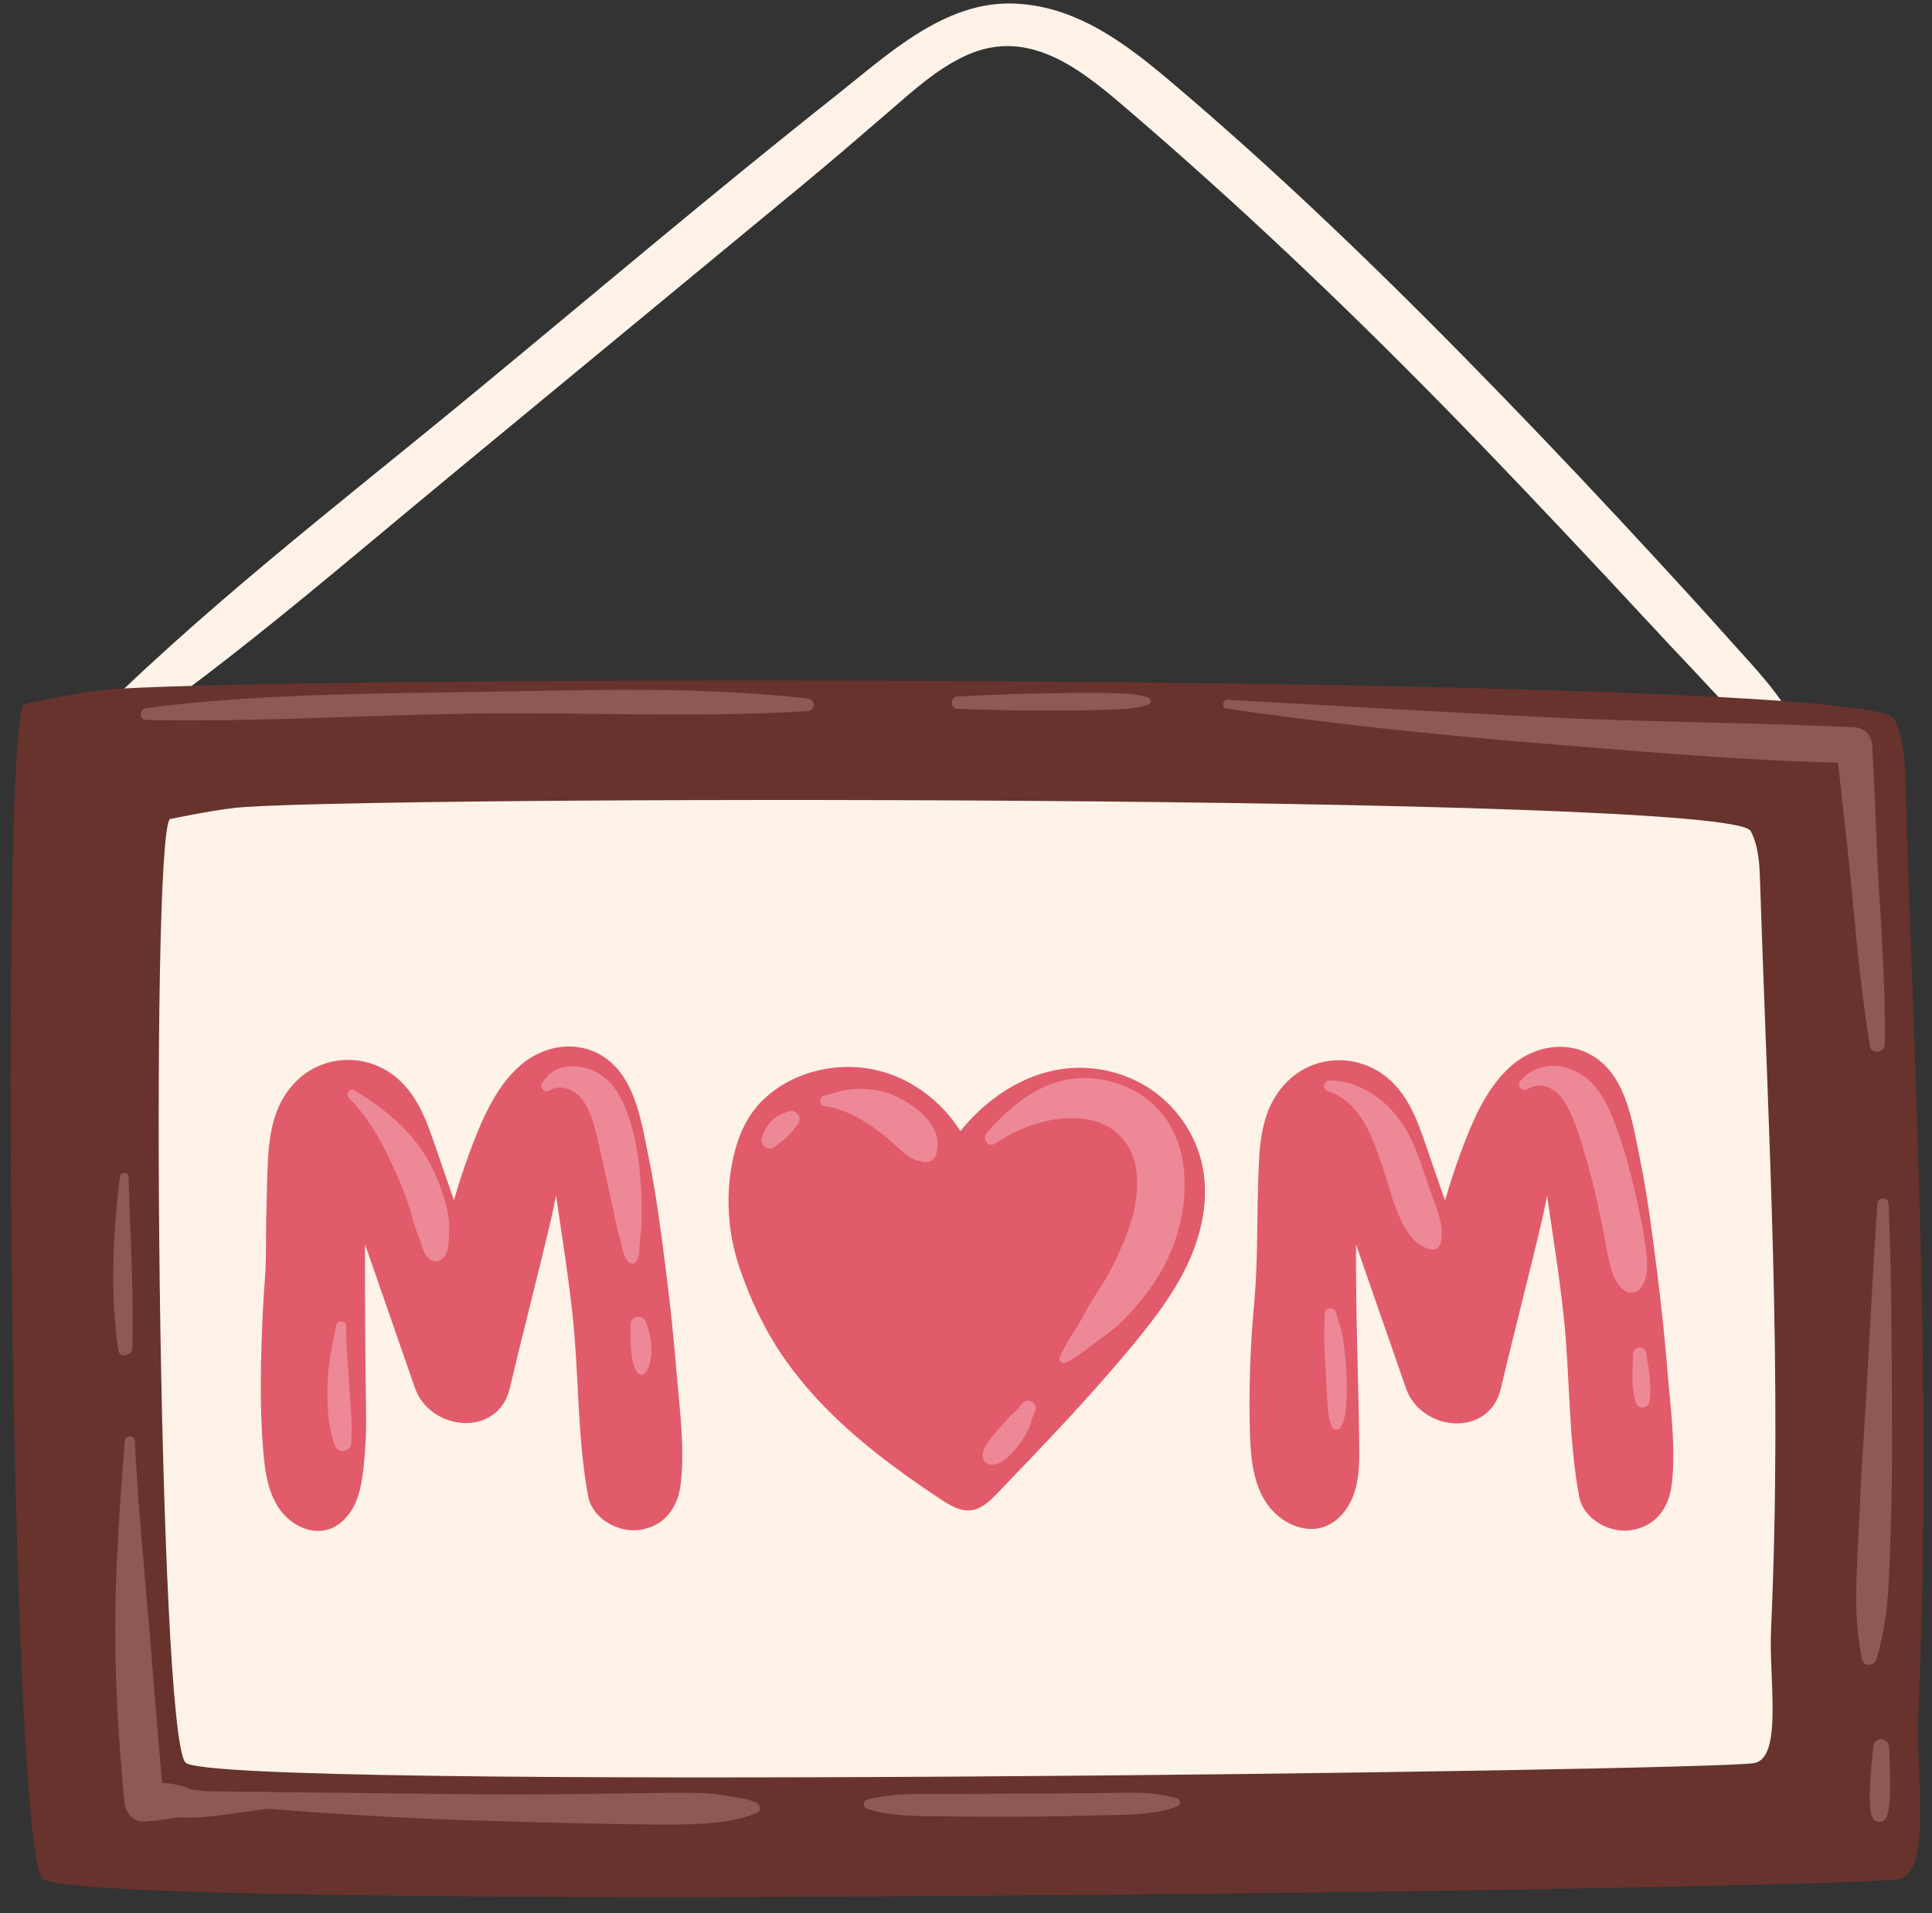
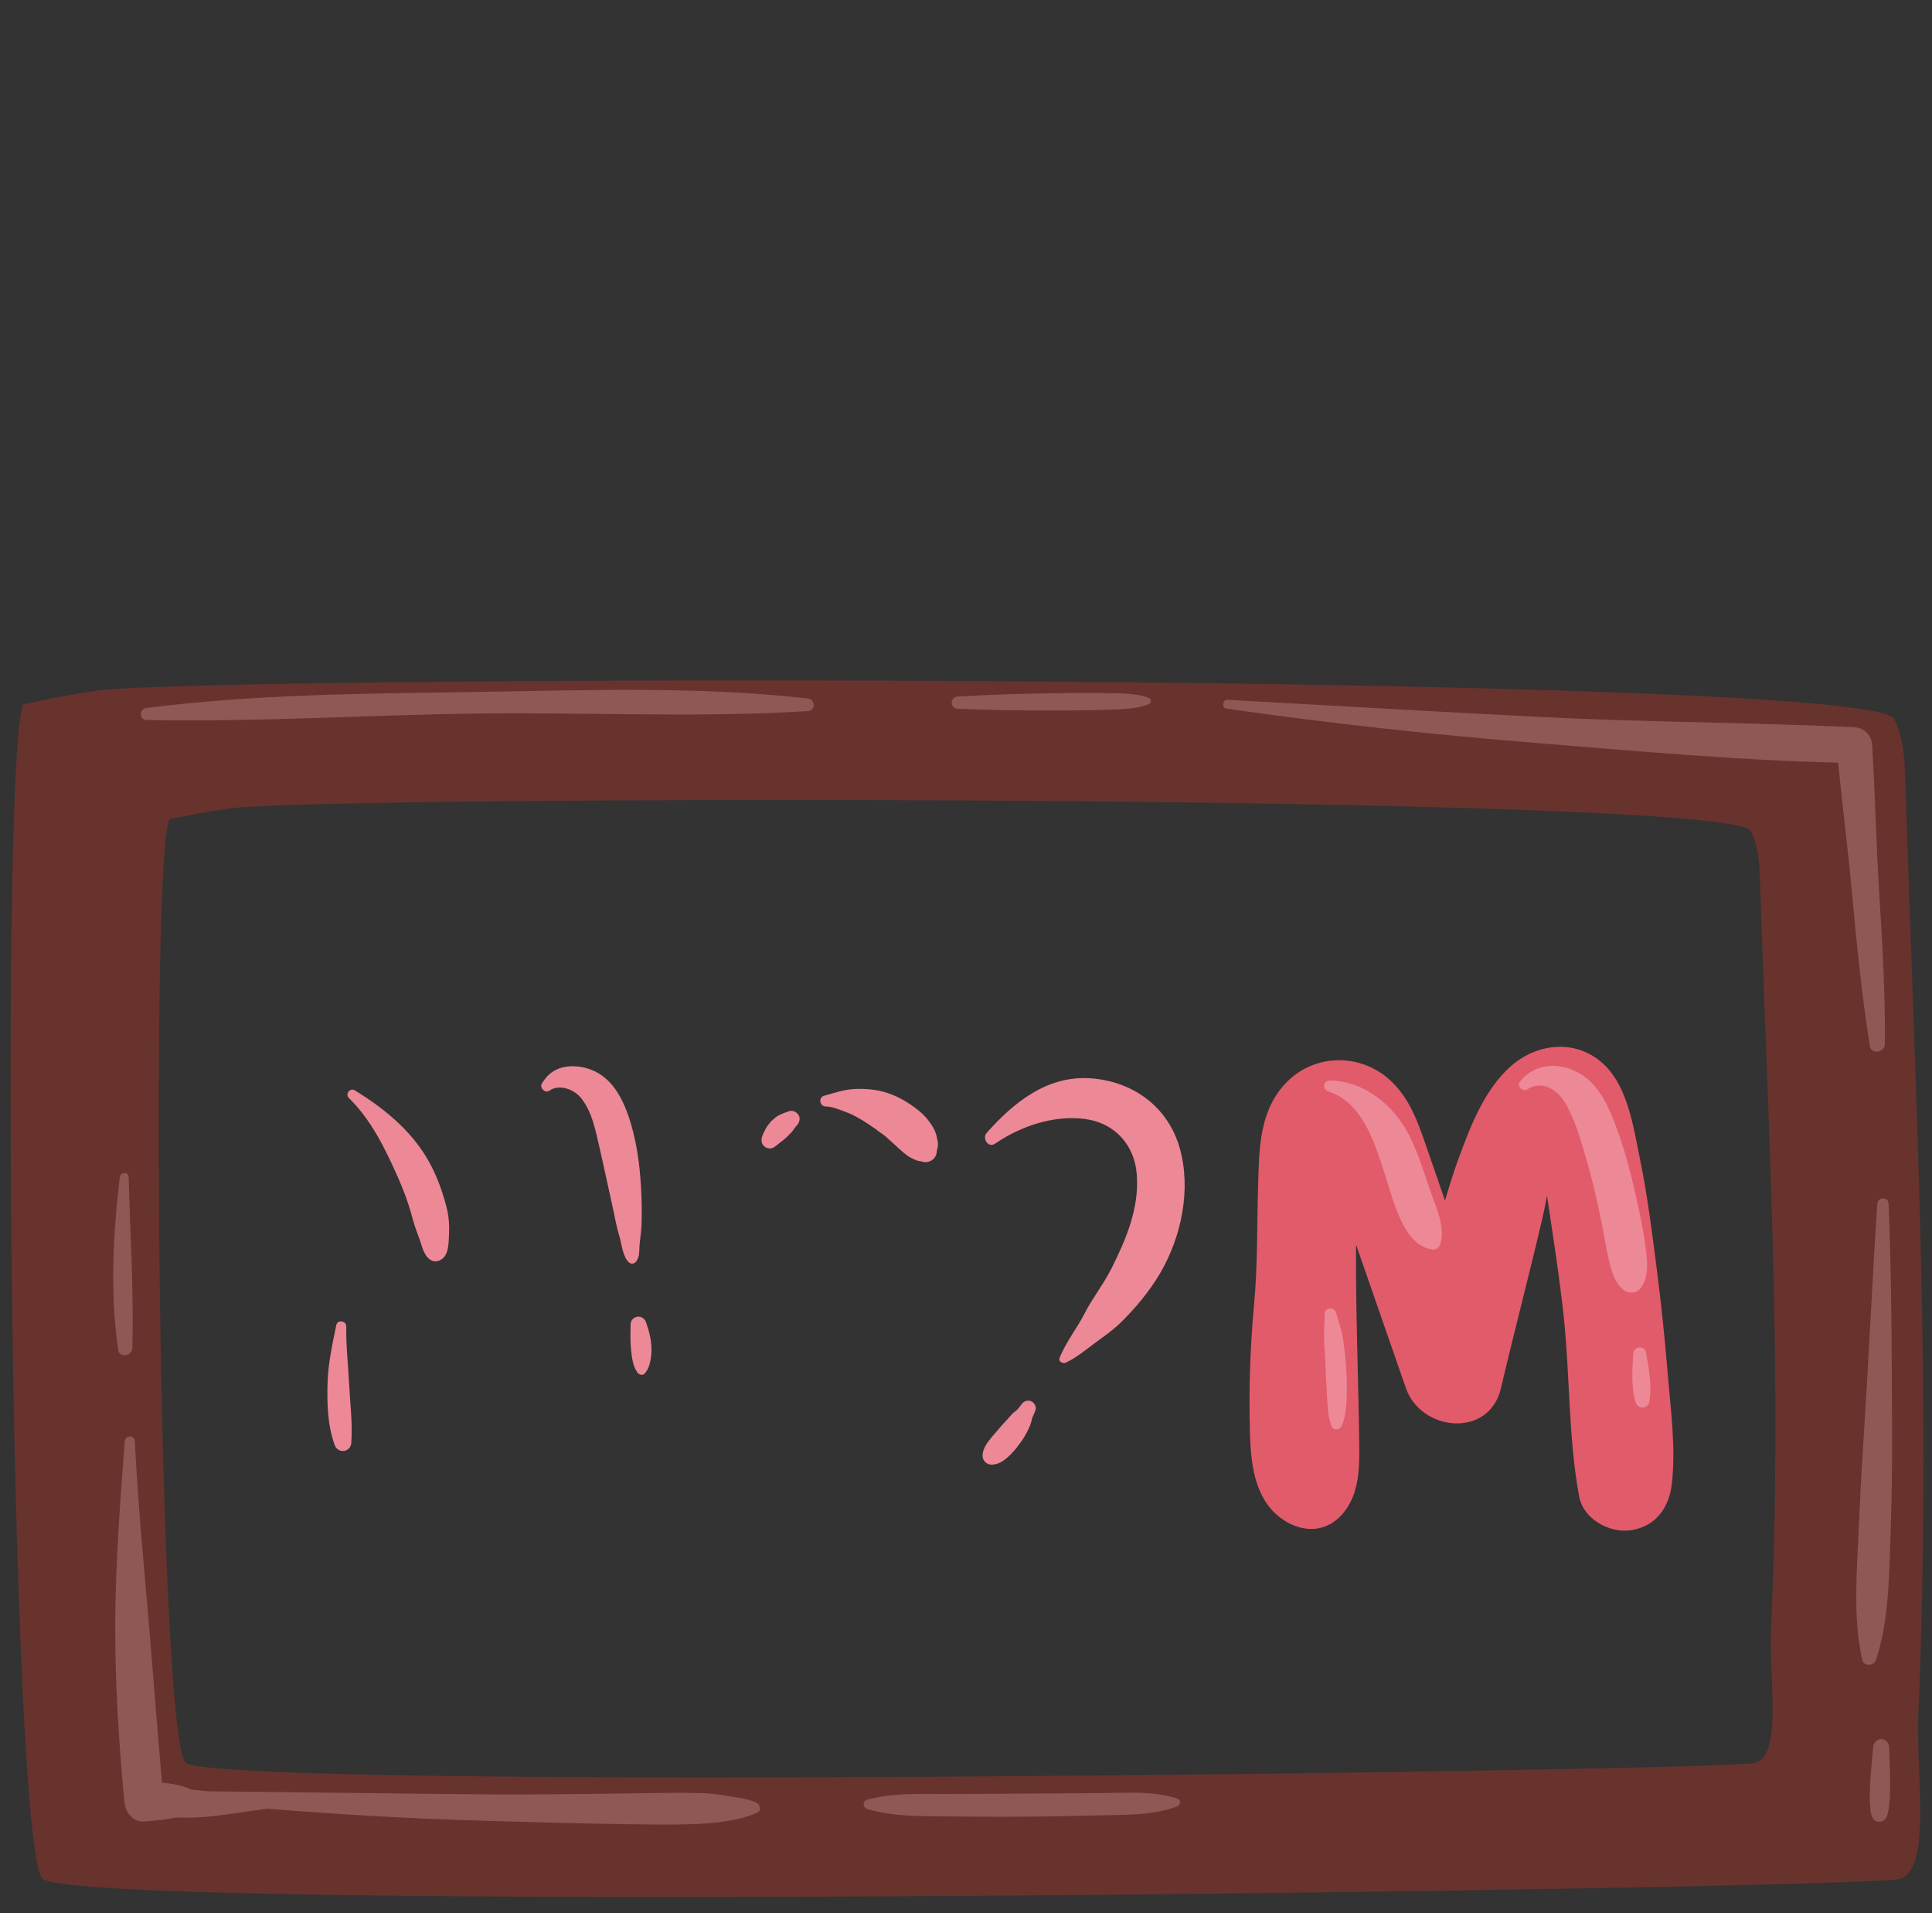
<svg xmlns="http://www.w3.org/2000/svg" height="90.0" preserveAspectRatio="xMidYMid meet" version="1.0" viewBox="2.5 3.3 90.9 90.0" width="90.9" zoomAndPan="magnify">
  <rect x="2.5" y="3.3" width="90.9" height="90.0" fill="#333333" stroke="none" />
  <g id="change1_1">
-     <path d="M23.724,25.653c-5.532,4.566-10.956,9.31-16.941,13.281 c-0.588,0.39-1.263-0.45-0.776-0.946c5.776-5.876,12.382-10.915,18.73-16.152 c5.698-4.7,11.337-9.486,17.13-14.068c2.403-1.901,5.062-4.427,8.35-4.301c3.219,0.123,5.714,2.254,8.041,4.246 c5.239,4.486,10.178,9.324,14.977,14.274c2.42,2.496,4.804,5.025,7.16,7.582 c1.179,1.279,2.354,2.56,3.51,3.861c1.155,1.3,2.38,2.517,3.14,4.096 c0.265,0.551-0.257,1.312-0.885,0.939c-1.647-0.978-2.844-2.441-4.154-3.818 c-1.323-1.392-2.62-2.809-3.933-4.21c-2.565-2.735-5.139-5.462-7.767-8.138 c-4.675-4.761-9.514-9.351-14.577-13.699c-2.199-1.888-4.711-4.076-7.752-2.701 c-1.412,0.638-2.565,1.714-3.725,2.712c-1.362,1.172-2.721,2.344-4.107,3.487 C34.672,16.616,29.198,21.135,23.724,25.653z M88.778,81.235c0.588-13.074-0.127-24.869-0.555-37.949 c-0.029-0.878-0.065-1.788-0.477-2.575c-0.998-1.905-71.522-1.782-76.912-1.168 c-1.264,0.144-3.266,0.565-3.266,0.565c-1.02,1.01-0.61,46.446,0.796,47.849 c1.449,1.446,76.93,0.434,79.541,0.027C89.391,87.75,88.665,83.746,88.778,81.235z" fill="#FFF3E9" />
-   </g>
+     </g>
  <g id="change2_1">
    <path d="M92.756,83.91C93.401,68.815,92.616,55.198,92.147,40.096 c-0.032-1.014-0.072-2.065-0.524-2.973c-1.095-2.199-78.5-2.058-84.416-1.349 c-1.388,0.166-3.585,0.653-3.585,0.653c-1.12,1.167-0.669,53.623,0.873,55.243 c1.59,1.669,84.436,0.502,87.301,0.031C93.429,91.433,92.632,86.809,92.756,83.91z M85.015,86.241 c-2.421,0.378-72.44,1.316-73.784-0.025c-1.304-1.301-1.685-43.448-0.738-44.385c0,0,1.857-0.391,3.03-0.524 c5-0.57,70.42-0.683,71.345,1.084c0.382,0.73,0.416,1.574,0.443,2.389 c0.397,12.133,1.06,23.074,0.515,35.202C85.721,82.311,86.395,86.026,85.015,86.241z" fill="#68332D" />
  </g>
  <g fill="#E25B6A" id="change3_1">
-     <path d="M34.331,67.841c-0.133-1.622-0.303-3.24-0.509-4.853c-0.225-1.754-0.447-3.518-0.804-5.251 c-0.293-1.42-0.548-3.242-1.622-4.319c-1.26-1.264-3.156-1.109-4.436,0.019 c-1.218,1.073-1.873,2.746-2.421,4.229c-0.254,0.686-0.472,1.387-0.681,2.094 c-0.239-0.689-0.477-1.379-0.716-2.068c-0.46-1.328-0.863-2.749-1.976-3.689 c-1.418-1.198-3.528-1.124-4.818,0.253c-1.231,1.314-1.232,3.078-1.283,4.768 c-0.032,1.062-0.053,2.124-0.052,3.186c0,0.985-0.11,1.91-0.153,2.888 c-0.095,2.158-0.153,4.324,0.027,6.48c0.076,0.913,0.207,1.857,0.705,2.626c0.497,0.769,1.459,1.31,2.337,1.048 c0.565-0.168,1.002-0.637,1.257-1.168c0.255-0.531,0.348-1.124,0.414-1.709c0.101-0.899,0.141-1.805,0.121-2.71 c-0.018-0.837-0.061-6.076-0.047-7.832l2.349,6.759c0.706,2.031,3.913,2.367,4.467,0 c0.63-2.694,1.341-5.37,1.966-8.065c0.076-0.328,0.14-0.66,0.203-0.994c0.28,1.895,0.582,3.785,0.786,5.692 c0.298,2.792,0.214,5.697,0.725,8.453c0.199,1.072,1.431,1.741,2.436,1.59c1.171-0.176,1.794-1.05,1.925-2.18 C34.727,71.375,34.471,69.555,34.331,67.841z" />
    <path d="M80.96,67.856c-0.133-1.621-0.303-3.24-0.509-4.853c-0.225-1.754-0.447-3.518-0.804-5.251 c-0.293-1.42-0.548-3.242-1.622-4.319c-1.26-1.264-3.156-1.109-4.436,0.019 c-1.218,1.073-1.873,2.746-2.421,4.229c-0.254,0.686-0.472,1.387-0.681,2.094 c-0.239-0.689-0.477-1.379-0.716-2.068c-0.46-1.328-0.863-2.749-1.976-3.689 c-1.418-1.198-3.528-1.125-4.818,0.253c-1.231,1.314-1.232,3.078-1.283,4.768 c-0.057,1.874-0.016,3.751-0.188,5.602c-0.186,2.007-0.255,4.054-0.197,6.068 c0.032,1.102,0.132,2.251,0.707,3.191c0.575,0.94,1.764,1.593,2.8,1.218 c0.714-0.259,1.207-0.943,1.429-1.669c0.222-0.726,0.215-1.5,0.206-2.259 c-0.037-3.123-0.173-6.215-0.149-9.341l2.349,6.759c0.706,2.031,3.913,2.367,4.467,0 c0.63-2.694,1.341-5.37,1.966-8.065c0.076-0.328,0.14-0.66,0.203-0.994c0.28,1.895,0.582,3.785,0.786,5.692 c0.298,2.792,0.214,5.697,0.725,8.453c0.199,1.072,1.431,1.741,2.436,1.59 c1.171-0.176,1.794-1.05,1.925-2.18C81.356,71.39,81.1,69.57,80.96,67.856z" />
-     <path d="M59.077,58.162c-0.293-1.43-1.159-2.731-2.356-3.567c-1.197-0.836-2.71-1.201-4.158-1.019 c-1.93,0.241-3.654,1.418-4.878,2.932c-0.875-1.388-2.278-2.465-3.893-2.853c-1.212-0.291-2.515-0.192-3.67,0.277 c-0.894,0.363-1.707,0.954-2.26,1.744c-0.48,0.686-0.753,1.499-0.912,2.321 c-0.316,1.633-0.196,3.347,0.338,4.922c0.501,1.48,1.175,2.921,2.065,4.212c0.495,0.719,1.048,1.398,1.644,2.036 c1.686,1.807,3.689,3.288,5.748,4.654c0.443,0.294,0.941,0.595,1.466,0.522c0.492-0.068,0.876-0.447,1.22-0.805 c2.203-2.291,4.409-4.585,6.429-7.039c0.98-1.191,1.923-2.432,2.563-3.835 C59.063,61.262,59.386,59.673,59.077,58.162z" />
  </g>
  <g id="change4_1">
    <path d="M40.497,36.752c-5.173,0.321-10.371,0.048-15.554,0.114 c-5.178,0.066-10.368,0.406-15.545,0.304c-0.376-0.007-0.351-0.522,0-0.566 c5.136-0.654,10.375-0.676,15.545-0.754c5.175-0.078,10.407-0.279,15.554,0.308 C40.872,36.201,40.885,36.728,40.497,36.752z M47.558,36.642c1.52,0.065,3.035,0.086,4.556,0.08 c0.758-0.003,1.521,0.001,2.278-0.029c0.687-0.028,1.498-0.006,2.145-0.259c0.149-0.058,0.153-0.251,0-0.308 c-0.653-0.243-1.456-0.205-2.145-0.223c-0.758-0.02-1.52-0.002-2.278,0.008 c-1.522,0.021-3.037,0.066-4.556,0.156C47.19,36.088,47.186,36.626,47.558,36.642z M91.186,52.414 c0.016-2.347-0.117-4.687-0.265-7.029c-0.148-2.342-0.193-4.689-0.337-7.029 c-0.029-0.472-0.364-0.822-0.845-0.845c-4.921-0.231-9.839-0.236-14.757-0.484 c-4.91-0.247-9.816-0.537-14.724-0.807c-0.232-0.013-0.292,0.379-0.056,0.413 c4.856,0.702,9.745,1.228,14.636,1.622c4.717,0.38,9.413,0.811,14.145,0.921c0.215,2.118,0.481,4.232,0.675,6.353 c0.213,2.336,0.446,4.666,0.821,6.982C90.544,52.92,91.184,52.81,91.186,52.414z M90.77,81.374 c0.54-1.647,0.595-3.422,0.657-5.138c0.066-1.827,0.103-3.654,0.095-5.483 c-0.016-3.608-0.015-7.22-0.164-10.825c-0.014-0.343-0.507-0.339-0.53,0c-0.243,3.606-0.398,7.218-0.634,10.825 c-0.117,1.779-0.202,3.558-0.283,5.338c-0.08,1.754-0.181,3.555,0.207,5.282 C90.195,81.716,90.672,81.674,90.77,81.374z M91.008,85.115c-0.217,0-0.357,0.172-0.375,0.375 c-0.051,0.609-0.123,1.219-0.15,1.829c-0.013,0.298-0.026,0.586-0.002,0.883c0.023,0.286,0.037,0.797,0.438,0.797 c0.402,0,0.427-0.508,0.466-0.797c0.04-0.296,0.043-0.585,0.046-0.883c0.006-0.609-0.032-1.22-0.049-1.829 C91.376,85.287,91.214,85.115,91.008,85.115z M38.064,88.085c-0.509-0.21-1.096-0.253-1.638-0.348 c-0.485-0.085-0.988-0.091-1.479-0.095c-1.112-0.01-2.224,0.016-3.337,0.03c-2.176,0.027-4.351,0.057-6.527,0.037 c-4.27-0.039-8.539-0.1-12.809-0.143c-0.258-0.027-0.516-0.057-0.774-0.08 c-0.418-0.198-0.895-0.287-1.376-0.319c-0.227-2.525-0.412-5.052-0.627-7.577 c-0.24-2.823-0.518-5.66-0.652-8.489c-0.015-0.308-0.452-0.303-0.475,0 c-0.216,2.835-0.43,5.644-0.448,8.489c-0.018,2.823,0.169,5.661,0.428,8.471 c0.043,0.47,0.39,0.964,0.925,0.925c0.463-0.034,0.979-0.074,1.466-0.186 c0.186,0.003,0.373,0.008,0.559,0.008c0.581-0,1.184-0.061,1.759-0.139c0.672-0.092,1.343-0.188,2.014-0.283 c3.379,0.268,6.756,0.47,10.155,0.563c2.224,0.061,4.448,0.134,6.673,0.163c1.063,0.014,2.129,0.035,3.191-0.001 c0.976-0.034,2.141-0.14,3.035-0.543C38.361,88.464,38.248,88.161,38.064,88.085z M57.884,87.905 c-1.071-0.35-2.343-0.27-3.457-0.256c-1.278,0.016-2.555,0.019-3.833,0.026 c-1.23,0.007-2.461,0.018-3.691,0.016c-1.222-0.002-2.42-0.045-3.608,0.271c-0.218,0.058-0.208,0.369,0,0.432 c1.137,0.344,2.287,0.338,3.466,0.35c1.278,0.013,2.556,0.025,3.833,0.016c1.23-0.008,2.461-0.035,3.691-0.064 c1.156-0.027,2.507,0.005,3.599-0.422C58.058,88.207,58.074,87.967,57.884,87.905z M8.726,66.723 c0.074-2.682-0.106-5.363-0.171-8.044c-0.007-0.277-0.389-0.263-0.42,0 c-0.319,2.705-0.46,5.428-0.073,8.134C8.118,67.201,8.716,67.089,8.726,66.723z" fill="#8E5955" />
  </g>
  <g id="change5_1">
    <path d="M57.998,57.282c0.562,1.945,0.091,4.21-0.924,5.929c-0.5,0.847-1.189,1.676-1.897,2.355 c-0.388,0.372-0.832,0.663-1.259,0.985c-0.401,0.302-0.817,0.641-1.275,0.849 c-0.137,0.062-0.358-0.044-0.289-0.222c0.288-0.736,0.813-1.38,1.171-2.082c0.376-0.736,0.897-1.384,1.269-2.125 c0.689-1.371,1.308-2.837,1.193-4.404c-0.103-1.403-1.026-2.436-2.433-2.627c-1.462-0.198-3.038,0.338-4.236,1.16 c-0.321,0.22-0.623-0.249-0.393-0.509c1.268-1.431,2.848-2.708,4.888-2.565 C55.792,54.165,57.438,55.346,57.998,57.282z M51.01,69.215c-0.176-0.074-0.336,0.002-0.445,0.146 c-0.005,0.007-0.06,0.079-0.042,0.056c0.015-0.019-0.026,0.033-0.03,0.038 c-0.035,0.045-0.07,0.091-0.108,0.134c-0.077,0.086-0.18,0.144-0.261,0.225c-0.081,0.081-0.152,0.175-0.23,0.26 c-0.083,0.09-0.172,0.176-0.251,0.269c-0.152,0.179-0.309,0.352-0.458,0.534 c-0.189,0.23-0.39,0.473-0.445,0.773c-0.029,0.158-0.005,0.309,0.113,0.427 c0.121,0.121,0.267,0.137,0.427,0.113c0.303-0.046,0.562-0.261,0.774-0.473c0.202-0.203,0.376-0.431,0.538-0.667 c0.141-0.206,0.268-0.445,0.365-0.675c0.031-0.073,0.051-0.146,0.071-0.223c0.008-0.03,0.017-0.06,0.023-0.091 c0.003-0.012,0.003-0.02,0.004-0.025c0.021-0.074,0.064-0.15,0.093-0.222c0.024-0.059,0.047-0.118,0.07-0.177 C51.279,69.47,51.159,69.278,51.01,69.215z M46.6,56.893v0.355l-0.003,0.007c0.04-0.387-0.049-0.701-0.264-1.033 c-0.161-0.249-0.364-0.481-0.596-0.667c-0.463-0.373-0.95-0.67-1.519-0.852c-0.478-0.153-1.004-0.196-1.505-0.174 c-0.504,0.022-0.957,0.186-1.437,0.317c-0.282,0.077-0.218,0.493,0.068,0.502c0.239,0.008,0.414,0.067,0.636,0.145 c0.096,0.034,0.192,0.067,0.286,0.105c0.053,0.021,0.106,0.043,0.159,0.065c0.074,0.03,0.031,0.011,0.073,0.03 c0.398,0.177,0.773,0.421,1.129,0.672c0.005,0.004,0.024,0.015,0.04,0.025c0.002,0.001,0.022,0.017,0.072,0.056 c-0-0.002-0.007-0.005-0.009-0.007c0.012,0.009,0.009,0.007,0.025,0.019c0.039,0.033,0.08,0.064,0.123,0.092 c0.047,0.033,0.096,0.064,0.142,0.098c0.009,0.006,0.035,0.025,0.06,0.044c0.029,0.024,0.071,0.057,0.074,0.06 c0.044,0.037,0.087,0.074,0.129,0.113c0.076,0.069,0.152,0.139,0.229,0.207c0.171,0.153,0.335,0.312,0.51,0.46 c0.136,0.114,0.282,0.219,0.446,0.288c0.129,0.054,0.134,0.057,0.015,0.007c0.061,0.026,0.122,0.052,0.184,0.077 c0.041,0.011,0.091,0.013,0.14,0.018c0.036,0.012,0.071,0.025,0.108,0.034c0.279,0.065,0.557-0.085,0.64-0.364 c0.017-0.057,0.019-0.117,0.026-0.176c0.05-0.149,0.068-0.307,0.032-0.459 C46.61,56.935,46.605,56.914,46.6,56.893z M39.63,55.57c-0.148,0.048-0.291,0.107-0.434,0.169 c-0.146,0.063-0.269,0.18-0.389,0.284c-0.046,0.04-0.082,0.089-0.119,0.137c-0.065,0.083-0.121,0.156-0.168,0.248 c-0.069,0.135-0.146,0.28-0.179,0.427c-0.034,0.155,0.011,0.309,0.139,0.408c0.119,0.091,0.3,0.114,0.431,0.03 c0.111-0.071,0.207-0.159,0.31-0.24c-0.032,0.024-0.063,0.049-0.094,0.073c0.153-0.117,0.311-0.228,0.443-0.37 c0.053-0.057,0.11-0.109,0.163-0.165c0.059-0.062,0.107-0.138,0.158-0.21c0.038-0.048,0.077-0.096,0.117-0.142 c0.11-0.126,0.158-0.32,0.061-0.47C39.978,55.608,39.798,55.516,39.63,55.57z M32.438,62.634 c0.161-0.221,0.132-0.471,0.151-0.736c0.023-0.313,0.079-0.622,0.092-0.935c0.024-0.567,0.013-1.143-0.016-1.709 c-0.062-1.191-0.22-2.393-0.621-3.522c-0.344-0.969-0.889-1.883-1.939-2.181c-0.409-0.116-0.884-0.138-1.288,0.009 c-0.387,0.141-0.598,0.367-0.816,0.695c-0.139,0.209,0.14,0.494,0.35,0.35c0.488-0.334,1.191-0.042,1.513,0.38 c0.49,0.641,0.639,1.424,0.818,2.192c0.218,0.933,0.409,1.873,0.621,2.808c0.108,0.475,0.185,0.965,0.328,1.43 c0.119,0.388,0.157,0.98,0.456,1.266C32.199,62.787,32.353,62.751,32.438,62.634z M32.49,65.242 c-0.18,0.024-0.321,0.178-0.321,0.363c-0,0.37-0.023,0.74,0.015,1.11 c0.039,0.384,0.074,0.824,0.303,1.147c0.075,0.106,0.253,0.167,0.352,0.045 c0.072-0.089,0.128-0.17,0.171-0.276c0.036-0.087,0.057-0.176,0.079-0.268c0.05-0.213,0.068-0.43,0.062-0.648 c-0.011-0.417-0.119-0.817-0.254-1.208C32.836,65.331,32.679,65.216,32.49,65.242z M22.602,57.806 c-0.81-1.377-2.069-2.392-3.411-3.215c-0.222-0.136-0.461,0.177-0.277,0.359c1.047,1.032,1.693,2.352,2.284,3.677 c0.275,0.617,0.513,1.248,0.687,1.901c0.094,0.354,0.213,0.693,0.343,1.033c0.136,0.357,0.193,0.798,0.536,1.012 c0.186,0.117,0.409,0.059,0.565-0.073c0.29-0.246,0.279-0.771,0.297-1.129c0.022-0.432-0.008-0.864-0.118-1.291 C23.305,59.297,23.013,58.505,22.602,57.806z M68.814,56.731c-0.722-1.429-2.114-2.587-3.76-2.602 c-0.3-0.003-0.345,0.424-0.069,0.511c1.461,0.463,2.049,2.03,2.494,3.345c0.261,0.769,0.461,1.565,0.763,2.319 c0.308,0.769,0.783,1.671,1.681,1.78c0.156,0.019,0.301-0.125,0.344-0.262c0.247-0.803-0.216-1.78-0.483-2.542 C69.483,58.421,69.227,57.547,68.814,56.731z M79.67,63.928c0.422-0.529,0.341-1.276,0.26-1.916 c-0.085-0.67-0.22-1.339-0.362-2c-0.279-1.295-0.602-2.599-1.078-3.837 c-0.418-1.088-0.926-2.146-2.091-2.579c-0.858-0.32-1.825-0.151-2.394,0.593 c-0.16,0.209,0.149,0.495,0.356,0.356c0.702-0.47,1.453,0.047,1.807,0.677c0.47,0.837,0.72,1.751,0.985,2.67 c0.297,1.028,0.532,2.072,0.742,3.121c0.102,0.509,0.174,1.028,0.296,1.532c0.131,0.54,0.278,1.15,0.754,1.477 C79.142,64.157,79.515,64.122,79.67,63.928z M79.943,66.908c-0.025-0.148-0.199-0.24-0.336-0.219 c-0.154,0.023-0.258,0.145-0.265,0.301c-0.037,0.75-0.108,1.548,0.116,2.278 c0.043,0.14,0.171,0.243,0.32,0.243c0.136,0,0.294-0.102,0.32-0.243C80.238,68.483,80.073,67.682,79.943,66.908 z M65.71,66.425c-0.063-0.483-0.22-0.923-0.355-1.387c-0.085-0.289-0.53-0.237-0.529,0.072 c0.001,0.44-0.05,0.875-0.022,1.316c0.029,0.457,0.049,0.915,0.073,1.373c0.023,0.442,0.038,0.883,0.067,1.325 c0.028,0.43,0.044,0.901,0.221,1.299c0.077,0.173,0.352,0.155,0.434,0c0.212-0.4,0.236-0.907,0.259-1.35 c0.023-0.443,0.009-0.882-0.014-1.325C65.818,67.305,65.768,66.865,65.71,66.425z M18.791,65.693 c0.004-0.262-0.411-0.33-0.467-0.063c-0.194,0.934-0.394,1.847-0.415,2.805 c-0.022,0.952,0.009,1.94,0.339,2.843c0.154,0.423,0.746,0.351,0.78-0.105 c0.067-0.913-0.053-1.826-0.1-2.737C18.882,67.522,18.777,66.607,18.791,65.693z" fill="#ED8897" />
  </g>
</svg>